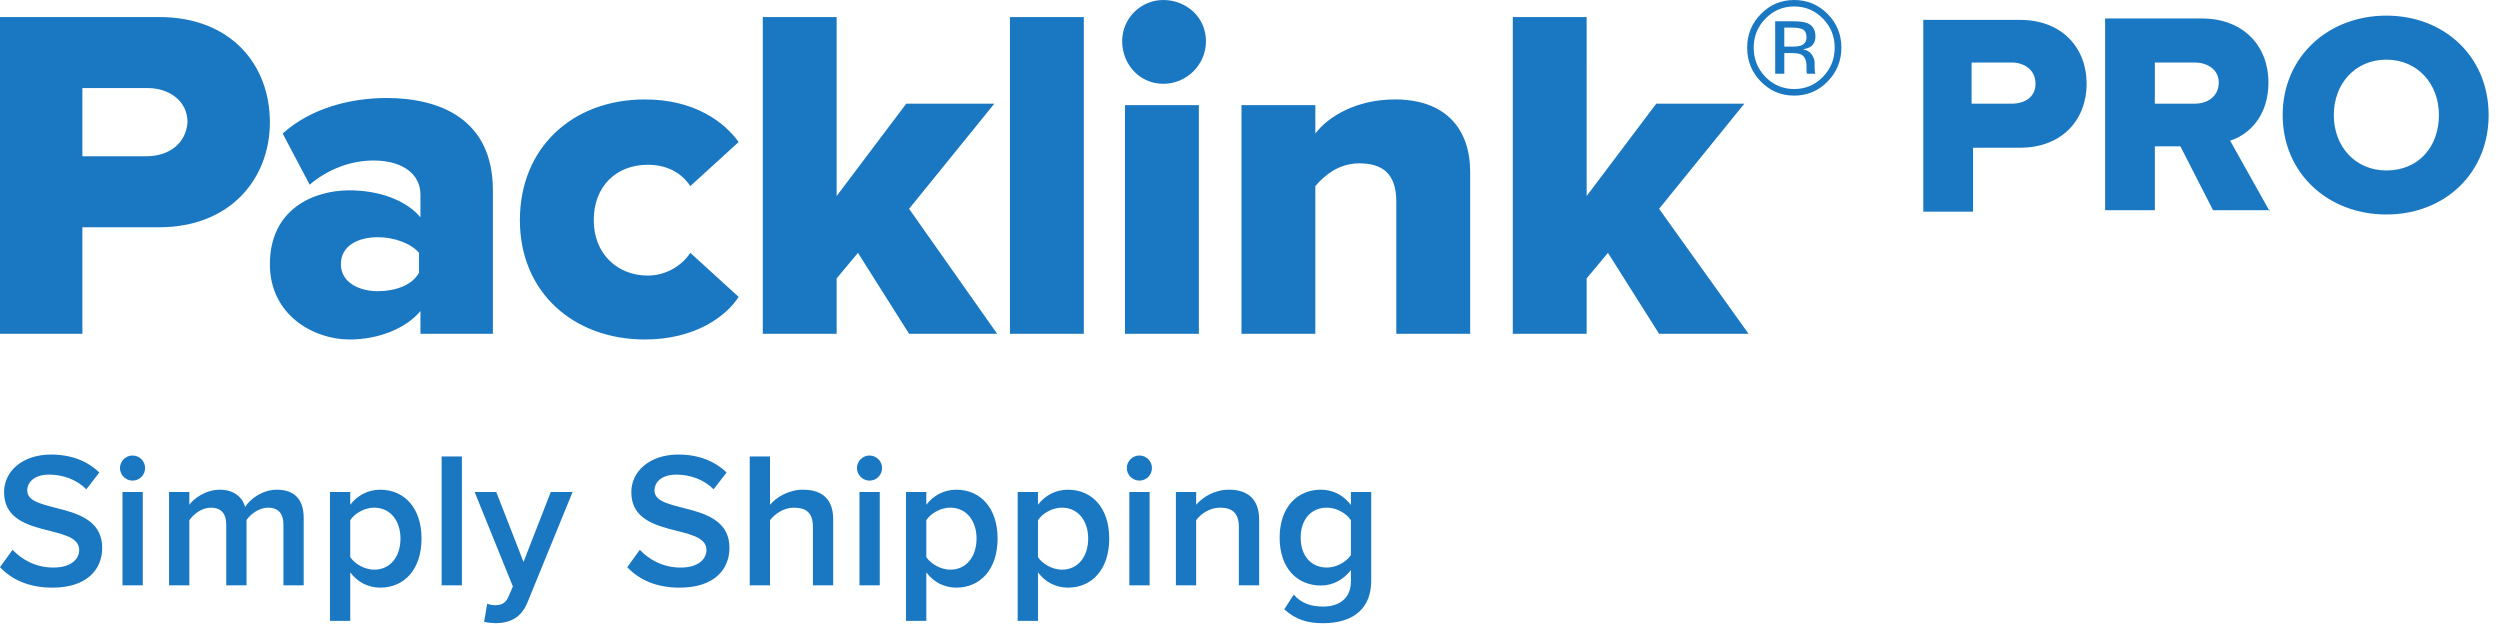
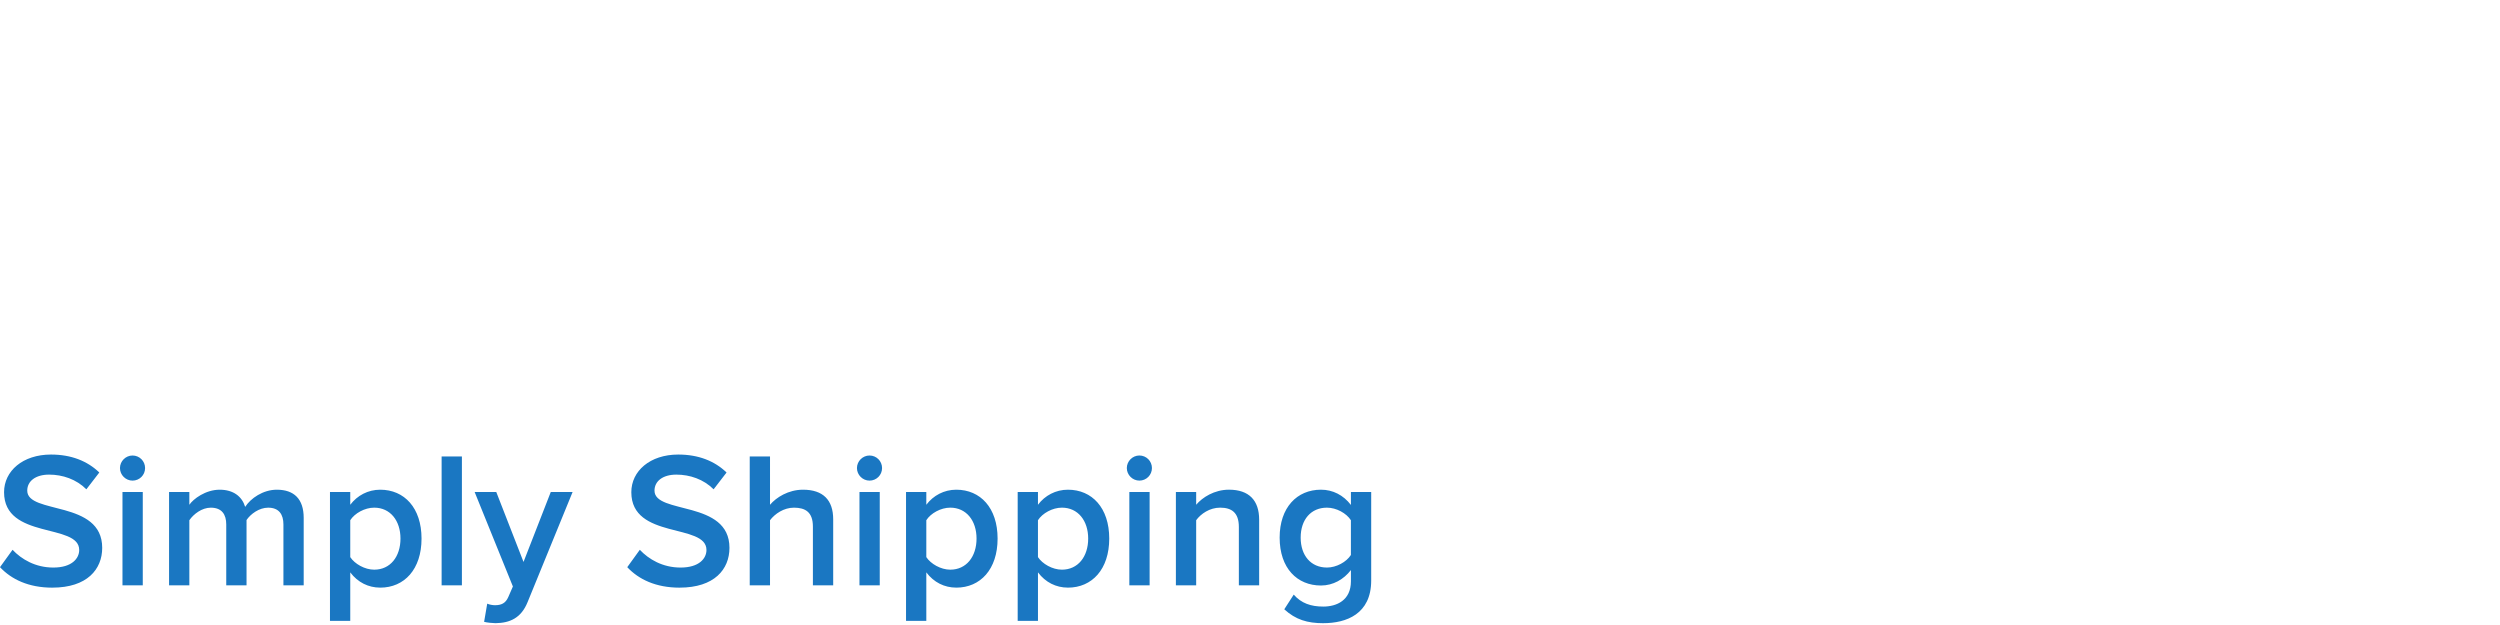
<svg xmlns="http://www.w3.org/2000/svg" viewBox="0 0 176 44">
  <title>Packlink Pro</title>
  <g fill="#1A77C2" fill-rule="evenodd">
-     <path d="M138.9 14.9v-4.5h3.3c3 0 4.7-2 4.7-4.5s-1.7-4.5-4.7-4.5h-6.8v13.5h3.5zm2.7-7.6h-2.8V4.4h2.8c.9 0 1.7.5 1.7 1.5 0 .9-.7 1.4-1.7 1.4zm18.2 7.6l-2.8-5c1.3-.4 2.7-1.7 2.7-4.1 0-2.5-1.7-4.5-4.7-4.5h-6.8v13.5h3.5v-4.5h1.8l2.3 4.5h4v.1zm-5.3-7.6h-2.8V4.4h2.8c.9 0 1.7.5 1.7 1.4 0 1-.8 1.5-1.7 1.5zm13.5 7.8c4.1 0 7.2-2.9 7.2-7s-3.1-7-7.2-7-7.3 2.9-7.3 7 3.2 7 7.3 7zm0-3.1c-2.2 0-3.7-1.7-3.7-3.9s1.5-3.9 3.7-3.9 3.7 1.7 3.7 3.9-1.4 3.9-3.7 3.9zM5.8 23.5V16h5.4c5 0 7.8-3.4 7.8-7.4s-2.7-7.4-7.8-7.4H0v22.3h5.8zM10.3 11H5.8V6.2h4.6c1.5 0 2.8.9 2.8 2.4-.1 1.5-1.3 2.4-2.9 2.4zm24.4 12.5V13.4c0-5-3.7-6.5-7.5-6.5-2.5 0-5.3.7-7.3 2.5l1.9 3.6c1.3-1.1 2.9-1.7 4.5-1.7 2.1 0 3.3 1 3.3 2.4v1.6c-1-1.2-2.9-1.9-5-1.9-2.5 0-5.6 1.3-5.6 5.2 0 3.6 3.1 5.3 5.6 5.3 2.1 0 4-.8 5-2v1.6h5.1zm-8.1-3c-1.3 0-2.6-.6-2.6-1.9 0-1.3 1.2-1.9 2.6-1.9 1.1 0 2.3.4 2.9 1.1v1.4c-.5.9-1.7 1.3-2.9 1.3zm18.8 3.4c3.5 0 5.7-1.6 6.6-3l-3.4-3.1c-.6.9-1.7 1.6-3 1.6-2.1 0-3.8-1.5-3.8-3.9s1.6-3.9 3.8-3.9c1.4 0 2.4.6 3 1.5L52 10c-1-1.4-3.1-3-6.6-3-5.1 0-8.8 3.4-8.8 8.5s3.8 8.4 8.8 8.4zm24.8-.4L64 14.7l6-7.4h-6.2l-4.9 6.5V1.2h-5.2v22.3h5.2v-3.9l1.5-1.8 3.6 5.7h6.2zm6.1 0V1.2h-5.2v22.3h5.2zm5.6-17.6c1.6 0 3-1.3 3-3S83.5 0 81.9 0 79 1.3 79 2.9c0 1.6 1.2 3 2.9 3zm2.5 17.6V7.4h-5.2v16.1h5.2zm19.1 0V12.1c0-3-1.7-5.1-5.3-5.1-2.7 0-4.7 1.2-5.6 2.4v-2h-5.2v16.1h5.2V13.1c.6-.7 1.6-1.6 3.1-1.6 1.6 0 2.6.7 2.6 2.7v9.3h5.2zm19.6 0l-6.3-8.8 6-7.4h-6.2l-4.9 6.5V1.2h-5.2v22.3h5.2v-3.9l1.5-1.8 3.6 5.7h6.3zm1.193-22.194c-.555.565-.832 1.248-.832 2.048 0 .806.276 1.493.827 2.061.555.568 1.228.852 2.021.852.793 0 1.467-.284 2.021-.852.555-.568.832-1.255.832-2.061 0-.8-.277-1.483-.832-2.048-.558-.568-1.231-.852-2.021-.852-.787 0-1.459.284-2.017.852zm4.368 4.435c-.648.66-1.432.99-2.351.99-.919 0-1.702-.33-2.347-.99C123.321 5.083 123 4.288 123 3.353c0-.925.324-1.716.972-2.373C124.617.327 125.396 0 126.31 0c.919 0 1.703.327 2.351.98.648.654.972 1.445.972 2.373 0 .931-.324 1.727-.972 2.387zm-1.725-3.66c-.161-.092-.42-.137-.775-.137h-.547v1.338h.579c.271 0 .475-.027.61-.082.25-.101.375-.293.375-.577 0-.269-.081-.449-.242-.541zm-.69-.582c.452 0 .784.044.995.133.377.159.565.47.565.935 0 .33-.119.573-.357.728-.127.082-.303.142-.529.179.286.046.496.166.629.362.133.195.199.386.199.573v.27c0 .086.003.177.009.275.006.098.017.162.032.192l.023.046h-.601c-.003-.012-.006-.024-.009-.037-.003-.012-.006-.026-.009-.041l-.014-.119v-.293c0-.428-.115-.71-.344-.848-.136-.079-.374-.119-.714-.119h-.506v1.457h-.642V1.498h1.275z" fill-rule="nonzero" />
-     <path d="M3.686 41.37c2.448 0 3.509-1.292 3.509-2.802 0-3.386-5.277-2.339-5.277-4.026 0-.68.598-1.129 1.537-1.129.952 0 1.918.326 2.625 1.034l.911-1.183C6.147 32.449 5.005 32 3.59 32 1.605 32 .286 33.156.286 34.652c0 3.346 5.29 2.162 5.29 4.066 0 .598-.517 1.238-1.822 1.238-1.265 0-2.244-.585-2.87-1.251L0 39.929c.802.857 2.013 1.442 3.686 1.442zm5.644-7.534c.49 0 .884-.394.884-.884 0-.49-.394-.884-.884-.884-.476 0-.884.394-.884.884 0 .49.408.884.884.884zm.721 7.371v-6.569H8.622v6.569h1.428zm11.329 0v-4.746c0-1.333-.68-1.986-1.89-1.986-.979 0-1.85.612-2.23 1.21-.218-.721-.816-1.21-1.795-1.21-.993 0-1.863.653-2.135 1.061v-.898h-1.428v6.569h1.428v-4.583c.299-.435.884-.884 1.51-.884.775 0 1.088.476 1.088 1.183v4.284h1.428v-4.597c.286-.422.884-.87 1.523-.87.762 0 1.074.476 1.074 1.183v4.284h1.428zm5.386.163c1.7 0 2.91-1.292 2.91-3.454 0-2.162-1.21-3.441-2.91-3.441-.857 0-1.618.408-2.108 1.061v-.898h-1.428v9.071h1.428v-3.414c.53.707 1.278 1.074 2.108 1.074zm-.422-1.265c-.666 0-1.374-.408-1.686-.884v-2.598c.313-.49 1.02-.884 1.686-.884 1.129 0 1.85.911 1.85 2.176 0 1.278-.721 2.19-1.85 2.19zm6.174 1.102V32.136h-1.428v9.071h1.428zm1.564 2.57c.204.054.598.095.802.095 1.02-.014 1.809-.367 2.258-1.482l3.169-7.752h-1.537l-1.918 4.923-1.918-4.923h-1.523l2.693 6.65-.326.748c-.19.435-.49.571-.938.571-.163 0-.394-.041-.544-.109l-.218 1.278zm13.763-2.407c2.448 0 3.509-1.292 3.509-2.802 0-3.386-5.277-2.339-5.277-4.026 0-.68.598-1.129 1.537-1.129.952 0 1.918.326 2.625 1.034l.911-1.183C50.306 32.449 49.164 32 47.75 32c-1.986 0-3.305 1.156-3.305 2.652 0 3.346 5.29 2.162 5.29 4.066 0 .598-.517 1.238-1.822 1.238-1.265 0-2.244-.585-2.87-1.251l-.884 1.224c.802.857 2.013 1.442 3.686 1.442zm10.812-.163v-4.651c0-1.346-.707-2.081-2.122-2.081-1.034 0-1.89.544-2.326 1.061V32.136h-1.428v9.071h1.428v-4.583c.34-.449.966-.884 1.686-.884.802 0 1.333.313 1.333 1.333v4.134h1.428zm2.557-7.371c.49 0 .884-.394.884-.884 0-.49-.394-.884-.884-.884-.476 0-.884.394-.884.884 0 .49.408.884.884.884zm.721 7.371v-6.569h-1.428v6.569h1.428zm5.386.163c1.7 0 2.91-1.292 2.91-3.454 0-2.162-1.21-3.441-2.91-3.441-.857 0-1.618.408-2.108 1.061v-.898h-1.428v9.071h1.428v-3.414c.53.707 1.278 1.074 2.108 1.074zm-.422-1.265c-.666 0-1.374-.408-1.686-.884v-2.598c.313-.49 1.02-.884 1.686-.884 1.129 0 1.85.911 1.85 2.176 0 1.278-.721 2.19-1.85 2.19zm8.282 1.265c1.7 0 2.91-1.292 2.91-3.454 0-2.162-1.21-3.441-2.91-3.441-.857 0-1.618.408-2.108 1.061v-.898H71.645v9.071h1.428v-3.414c.53.707 1.278 1.074 2.108 1.074zm-.422-1.265c-.666 0-1.374-.408-1.686-.884v-2.598c.313-.49 1.02-.884 1.686-.884 1.129 0 1.85.911 1.85 2.176 0 1.278-.721 2.19-1.85 2.19zm5.454-6.27c.49 0 .884-.394.884-.884 0-.49-.394-.884-.884-.884-.476 0-.884.394-.884.884 0 .49.408.884.884.884zm.721 7.371v-6.569h-1.428v6.569h1.428zm7.711 0v-4.624c0-1.346-.707-2.108-2.122-2.108-1.034 0-1.877.544-2.312 1.061v-.898h-1.428v6.569h1.428v-4.583c.326-.449.952-.884 1.686-.884.802 0 1.319.34 1.319 1.36v4.107h1.428zm4.515 2.666c1.618 0 3.373-.639 3.373-3.006v-6.229H95.105v.911c-.53-.694-1.278-1.074-2.108-1.074-1.686 0-2.91 1.251-2.91 3.373 0 2.162 1.238 3.373 2.91 3.373.857 0 1.605-.435 2.108-1.088v.789c0 1.346-1.006 1.782-1.945 1.782-.87 0-1.55-.231-2.081-.843l-.666 1.034c.802.734 1.632.979 2.747.979zm.258-3.917c-1.129 0-1.85-.843-1.85-2.108 0-1.265.721-2.108 1.85-2.108.666 0 1.374.394 1.686.884v2.448c-.313.49-1.02.884-1.686.884z" />
+     <path d="M3.686 41.37c2.448 0 3.509-1.292 3.509-2.802 0-3.386-5.277-2.339-5.277-4.026 0-.68.598-1.129 1.537-1.129.952 0 1.918.326 2.625 1.034l.911-1.183C6.147 32.449 5.005 32 3.59 32 1.605 32 .286 33.156.286 34.652c0 3.346 5.29 2.162 5.29 4.066 0 .598-.517 1.238-1.822 1.238-1.265 0-2.244-.585-2.87-1.251L0 39.929c.802.857 2.013 1.442 3.686 1.442zm5.644-7.534c.49 0 .884-.394.884-.884 0-.49-.394-.884-.884-.884-.476 0-.884.394-.884.884 0 .49.408.884.884.884zm.721 7.371v-6.569H8.622v6.569h1.428zm11.329 0v-4.746c0-1.333-.68-1.986-1.89-1.986-.979 0-1.85.612-2.23 1.21-.218-.721-.816-1.21-1.795-1.21-.993 0-1.863.653-2.135 1.061v-.898h-1.428v6.569h1.428v-4.583c.299-.435.884-.884 1.51-.884.775 0 1.088.476 1.088 1.183v4.284h1.428v-4.597c.286-.422.884-.87 1.523-.87.762 0 1.074.476 1.074 1.183v4.284h1.428zm5.386.163c1.7 0 2.91-1.292 2.91-3.454 0-2.162-1.21-3.441-2.91-3.441-.857 0-1.618.408-2.108 1.061v-.898h-1.428v9.071h1.428v-3.414c.53.707 1.278 1.074 2.108 1.074zm-.422-1.265c-.666 0-1.374-.408-1.686-.884v-2.598c.313-.49 1.02-.884 1.686-.884 1.129 0 1.85.911 1.85 2.176 0 1.278-.721 2.19-1.85 2.19zm6.174 1.102V32.136h-1.428v9.071h1.428zm1.564 2.57c.204.054.598.095.802.095 1.02-.014 1.809-.367 2.258-1.482l3.169-7.752h-1.537l-1.918 4.923-1.918-4.923h-1.523l2.693 6.65-.326.748c-.19.435-.49.571-.938.571-.163 0-.394-.041-.544-.109l-.218 1.278zm13.763-2.407c2.448 0 3.509-1.292 3.509-2.802 0-3.386-5.277-2.339-5.277-4.026 0-.68.598-1.129 1.537-1.129.952 0 1.918.326 2.625 1.034l.911-1.183C50.306 32.449 49.164 32 47.75 32c-1.986 0-3.305 1.156-3.305 2.652 0 3.346 5.29 2.162 5.29 4.066 0 .598-.517 1.238-1.822 1.238-1.265 0-2.244-.585-2.87-1.251l-.884 1.224c.802.857 2.013 1.442 3.686 1.442zm10.812-.163v-4.651c0-1.346-.707-2.081-2.122-2.081-1.034 0-1.89.544-2.326 1.061V32.136h-1.428v9.071h1.428v-4.583c.34-.449.966-.884 1.686-.884.802 0 1.333.313 1.333 1.333v4.134h1.428zm2.557-7.371c.49 0 .884-.394.884-.884 0-.49-.394-.884-.884-.884-.476 0-.884.394-.884.884 0 .49.408.884.884.884zm.721 7.371v-6.569h-1.428v6.569h1.428zm5.386.163c1.7 0 2.91-1.292 2.91-3.454 0-2.162-1.21-3.441-2.91-3.441-.857 0-1.618.408-2.108 1.061v-.898h-1.428v9.071h1.428v-3.414c.53.707 1.278 1.074 2.108 1.074zm-.422-1.265c-.666 0-1.374-.408-1.686-.884v-2.598c.313-.49 1.02-.884 1.686-.884 1.129 0 1.85.911 1.85 2.176 0 1.278-.721 2.19-1.85 2.19zm8.282 1.265c1.7 0 2.91-1.292 2.91-3.454 0-2.162-1.21-3.441-2.91-3.441-.857 0-1.618.408-2.108 1.061v-.898H71.645v9.071h1.428v-3.414c.53.707 1.278 1.074 2.108 1.074zm-.422-1.265c-.666 0-1.374-.408-1.686-.884v-2.598c.313-.49 1.02-.884 1.686-.884 1.129 0 1.85.911 1.85 2.176 0 1.278-.721 2.19-1.85 2.19zm5.454-6.27c.49 0 .884-.394.884-.884 0-.49-.394-.884-.884-.884-.476 0-.884.394-.884.884 0 .49.408.884.884.884zm.721 7.371v-6.569h-1.428v6.569h1.428zm7.711 0v-4.624c0-1.346-.707-2.108-2.122-2.108-1.034 0-1.877.544-2.312 1.061v-.898h-1.428v6.569h1.428v-4.583c.326-.449.952-.884 1.686-.884.802 0 1.319.34 1.319 1.36v4.107h1.428zm4.515 2.666c1.618 0 3.373-.639 3.373-3.006v-6.229H95.105v.911c-.53-.694-1.278-1.074-2.108-1.074-1.686 0-2.91 1.251-2.91 3.373 0 2.162 1.238 3.373 2.91 3.373.857 0 1.605-.435 2.108-1.088v.789c0 1.346-1.006 1.782-1.945 1.782-.87 0-1.55-.231-2.081-.843l-.666 1.034c.802.734 1.632.979 2.747.979zm.258-3.917c-1.129 0-1.85-.843-1.85-2.108 0-1.265.721-2.108 1.85-2.108.666 0 1.374.394 1.686.884v2.448c-.313.49-1.02.884-1.686.884" />
  </g>
</svg>